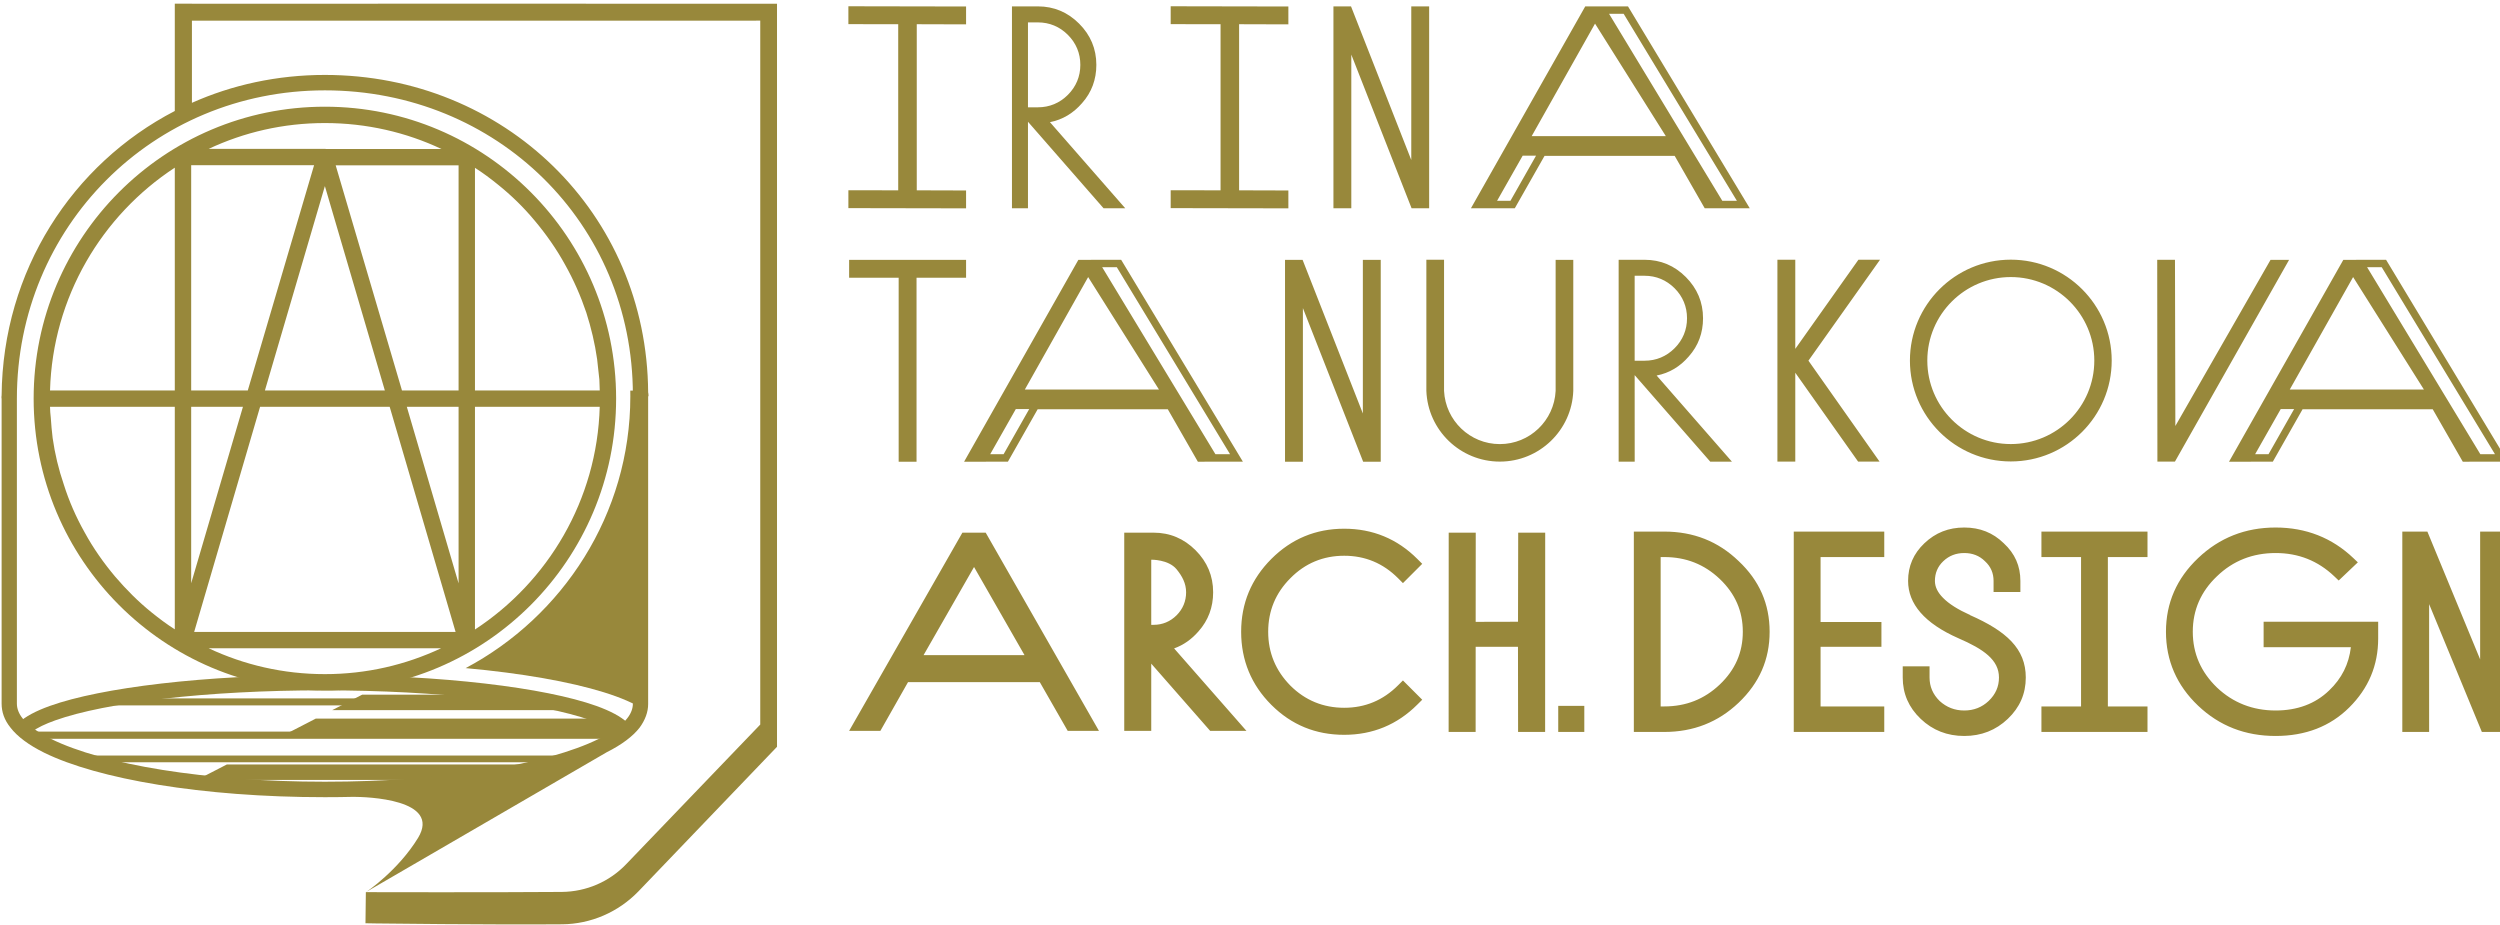
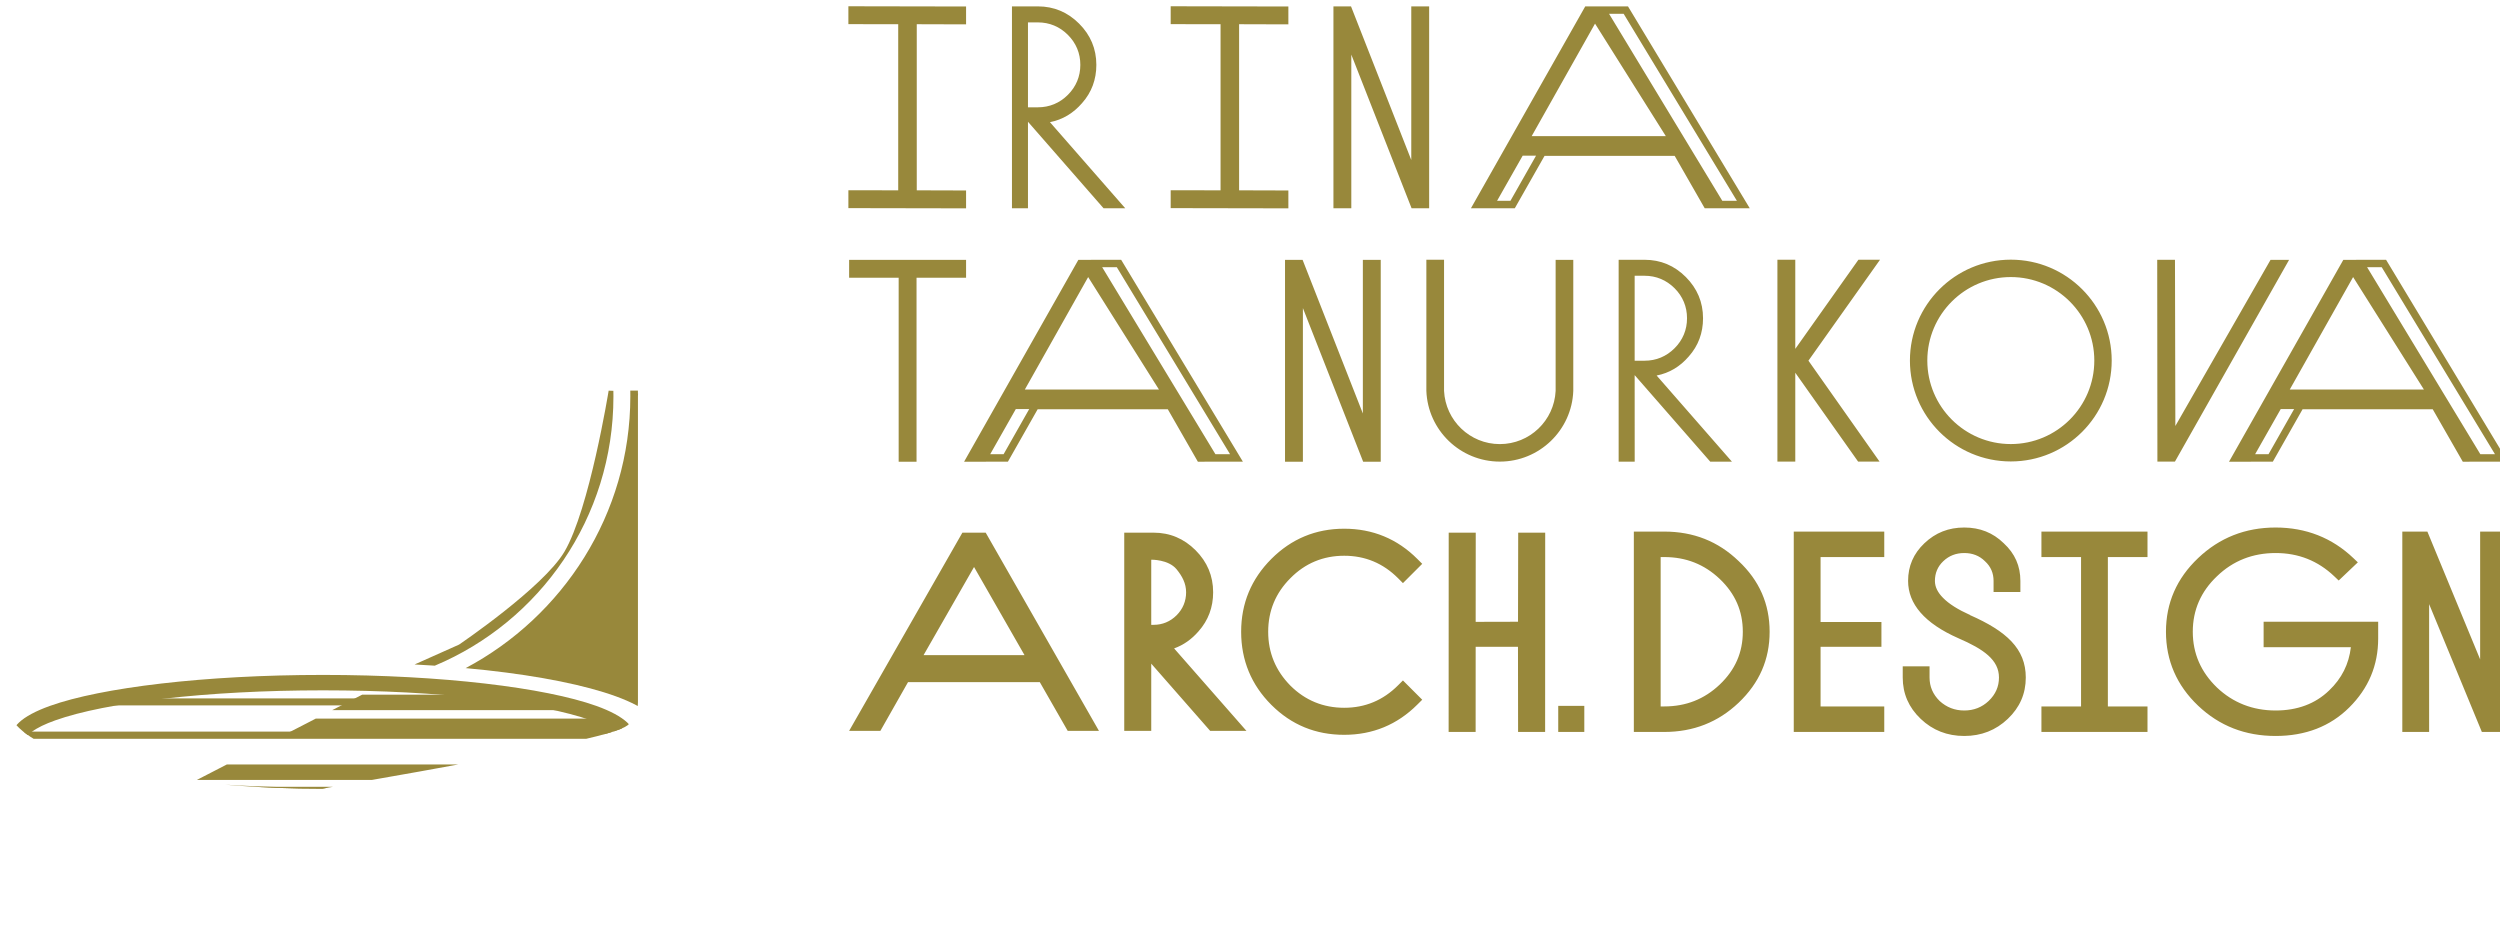
<svg xmlns="http://www.w3.org/2000/svg" width="100%" height="100%" viewBox="0 0 778 288" xml:space="preserve" style="fill-rule:evenodd;clip-rule:evenodd;stroke-linejoin:round;stroke-miterlimit:2;">
  <g transform="matrix(1,0,0,1,-1285,-2882)">
    <g transform="matrix(1,0,0,1,1133.95,2486.13)">
      <g transform="matrix(1.159,0,0,1.159,-75.96,-85.579)">
        <g transform="matrix(0.828,0,0,0.828,-5295.06,-917.216)">
          <path d="M6633.73,1738.49L6633.73,1836.95C6633.72,1837.08 6633.72,1837.22 6633.72,1837.36C6633.72,1839.5 6634.49,1841.61 6636.06,1843.64C6638.08,1846.25 6641.52,1848.78 6646.21,1851.08C6663.24,1859.42 6696.55,1865.2 6736.07,1865.2C6775.59,1865.2 6808.89,1859.42 6825.92,1851.08C6830.61,1848.78 6834.05,1846.25 6836.07,1843.64C6837.64,1841.61 6838.42,1839.5 6838.42,1837.36L6838.42,1837.31L6838.43,1837.31L6838.43,1737.3C6838.5,1735.72 6838.43,1738.91 6838.43,1737.3C6838.43,1680.19 6793.16,1636.02 6736.05,1636.02C6678.93,1636.02 6633.73,1681.37 6633.73,1738.49C6633.73,1740.5 6633.61,1736.51 6633.73,1738.49Z" style="fill:none;" />
          <clipPath id="_clip1">
-             <path d="M6633.73,1738.49L6633.73,1836.95C6633.72,1837.08 6633.72,1837.22 6633.72,1837.36C6633.72,1839.5 6634.49,1841.61 6636.06,1843.64C6638.08,1846.25 6641.52,1848.78 6646.21,1851.08C6663.24,1859.42 6696.55,1865.2 6736.07,1865.2C6775.59,1865.2 6808.89,1859.42 6825.92,1851.08C6830.61,1848.78 6834.05,1846.25 6836.07,1843.64C6837.64,1841.61 6838.42,1839.5 6838.42,1837.36L6838.42,1837.31L6838.43,1837.31L6838.43,1737.3C6838.5,1735.72 6838.43,1738.91 6838.43,1737.3C6838.43,1680.19 6793.16,1636.02 6736.05,1636.02C6678.93,1636.02 6633.73,1681.37 6633.73,1738.49C6633.73,1740.5 6633.61,1736.51 6633.73,1738.49Z" />
+             <path d="M6633.73,1738.49L6633.73,1836.95C6633.72,1837.08 6633.72,1837.22 6633.72,1837.36C6633.72,1839.5 6634.49,1841.61 6636.06,1843.64C6638.08,1846.25 6641.52,1848.78 6646.21,1851.08C6663.24,1859.42 6696.55,1865.2 6736.07,1865.2C6830.61,1848.78 6834.05,1846.25 6836.07,1843.64C6837.64,1841.61 6838.42,1839.5 6838.42,1837.36L6838.42,1837.31L6838.43,1837.31L6838.43,1737.3C6838.5,1735.72 6838.43,1738.91 6838.43,1737.3C6838.43,1680.19 6793.16,1636.02 6736.05,1636.02C6678.93,1636.02 6633.73,1681.37 6633.73,1738.49C6633.73,1740.5 6633.61,1736.51 6633.73,1738.49Z" />
          </clipPath>
          <g clip-path="url(#_clip1)">
            <g transform="matrix(1,0,0,1,-2548.77,-12.383)">
              <path d="M9384.72,1748.49C9384.73,1749.11 9384.73,1749.75 9384.73,1750.38C9384.73,1788.57 9362.84,1821.76 9331.33,1838.48C9367.89,1841.83 9393.53,1849.45 9393.87,1858.34L9395.97,1858.34L9392.67,1748.46L9384.72,1748.49ZM9379.23,1748.56C9379.24,1749.18 9379.25,1749.81 9379.25,1750.43C9379.25,1789.72 9355.39,1823.39 9321.33,1837.69C9319.18,1837.55 9316.98,1837.42 9314.76,1837.3L9329.18,1830.86C9329.18,1830.86 9356.51,1812.36 9363.37,1800.72C9371.46,1786.99 9377.7,1748.51 9377.7,1748.51L9379.23,1748.56Z" style="fill:rgb(152,136,59);" />
            </g>
            <g transform="matrix(2.585,0,0,0.891,1313.95,-88.342)">
-               <ellipse cx="2097.63" cy="2174.45" rx="38.198" ry="20.521" style="fill:none;" />
              <clipPath id="_clip2">
                <ellipse cx="2097.63" cy="2174.45" rx="38.198" ry="20.521" />
              </clipPath>
              <g clip-path="url(#_clip2)">
                <g transform="matrix(0.291,0,0,0.465,-3801.26,-6034.42)">
                  <g transform="matrix(1.14,0,0,1.946,-2814.06,-16731.7)">
                    <rect x="20065.2" y="17578.5" width="271.458" height="6.215" style="fill:rgb(152,136,59);" />
                  </g>
                  <g transform="matrix(1.14,0,0,1.946,-2815.34,-16707.5)">
                    <rect x="20065.2" y="17578.5" width="271.458" height="6.215" style="fill:rgb(152,136,59);" />
                  </g>
                  <g transform="matrix(1.14,0,0,1.946,-2816.61,-16683.3)">
                    <rect x="20065.2" y="17578.5" width="271.458" height="6.215" style="fill:rgb(152,136,59);" />
                  </g>
                  <g transform="matrix(1.14,0,0,1.946,-2817.89,-16659.1)">
                    <rect x="20065.2" y="17578.5" width="271.458" height="6.215" style="fill:rgb(152,136,59);" />
                  </g>
                  <g transform="matrix(1.14,0,0,1.946,-2819.17,-16635)">
                    <rect x="20065.2" y="17578.5" width="271.458" height="6.215" style="fill:rgb(152,136,59);" />
                  </g>
                  <g transform="matrix(1.14,0,0,1.946,-2820.45,-16610.8)">
                    <rect x="20065.2" y="17578.5" width="271.458" height="6.215" style="fill:rgb(152,136,59);" />
                  </g>
                  <g transform="matrix(1.14,0,0,0.884,-2808.58,2082.29)">
                    <rect x="20065.2" y="17578.5" width="271.458" height="6.215" style="fill:rgb(152,136,59);" />
                  </g>
                  <g transform="matrix(1.14,0,0,0.905,-2772.19,1739.12)">
                    <rect x="20065.2" y="17578.5" width="271.458" height="6.215" style="fill:rgb(152,136,59);" />
                  </g>
                  <g transform="matrix(1.14,0,0,0.843,-2746.26,2847.74)">
-                     <rect x="20065.2" y="17578.5" width="271.458" height="6.215" style="fill:rgb(152,136,59);" />
-                   </g>
+                     </g>
                  <g transform="matrix(1.14,0,0,1.946,-2733.53,-16516.9)">
                    <rect x="20065.2" y="17578.5" width="271.458" height="6.215" style="fill:rgb(152,136,59);" />
                  </g>
                  <g transform="matrix(1.14,0,0,1.946,-2826.83,-16489.8)">
                    <rect x="20065.2" y="17578.5" width="271.458" height="6.215" style="fill:rgb(152,136,59);" />
                  </g>
                  <g transform="matrix(1.14,0,0,1.946,-2825.55,-16466.5)">
                    <rect x="20065.2" y="17578.5" width="271.458" height="6.215" style="fill:rgb(152,136,59);" />
                  </g>
                </g>
                <g transform="matrix(-0.311,0,0,-0.529,8402.79,11512.6)">
                  <path d="M20355.9,17596.9L20074.4,17595.4C20074.4,17595.4 20131,17667.9 20168.2,17707.8C20178.4,17718.8 20218.8,17717.5 20218.8,17717.5C20218.8,17717.5 20355.9,17596.9 20355.9,17596.9Z" style="fill:none;" />
                  <clipPath id="_clip3">
                    <path d="M20355.9,17596.9L20074.4,17595.4C20074.4,17595.4 20131,17667.9 20168.2,17707.8C20178.4,17718.8 20218.8,17717.5 20218.8,17717.5C20218.8,17717.5 20355.9,17596.9 20355.9,17596.9Z" />
                  </clipPath>
                  <g clip-path="url(#_clip3)">
                    <g transform="matrix(0.937,0,0,0.88,1283.54,2117.67)">
                      <g transform="matrix(1.14,0,0,1.946,-2816.61,-16683.3)">
                        <rect x="20065.2" y="17578.5" width="271.458" height="6.215" style="fill:rgb(152,136,59);" />
                      </g>
                      <g transform="matrix(1.14,0,0,1.946,-2817.89,-16659.1)">
-                         <rect x="20065.2" y="17578.5" width="271.458" height="6.215" style="fill:rgb(152,136,59);" />
-                       </g>
+                         </g>
                      <g transform="matrix(1.14,0,0,1.946,-2819.17,-16635)">
                        <rect x="20065.2" y="17578.5" width="271.458" height="6.215" style="fill:rgb(152,136,59);" />
                      </g>
                      <g transform="matrix(1.14,0,0,1.946,-2820.45,-16610.8)">
                        <rect x="20065.2" y="17578.5" width="271.458" height="6.215" style="fill:rgb(152,136,59);" />
                      </g>
                      <g transform="matrix(1.14,0,0,1.946,-2821.72,-16586.6)">
                        <rect x="20065.2" y="17578.5" width="271.458" height="6.215" style="fill:rgb(152,136,59);" />
                      </g>
                      <g transform="matrix(1.14,0,0,1.946,-2787.59,-16550.7)">
                        <rect x="20065.2" y="17578.5" width="271.458" height="6.215" style="fill:rgb(152,136,59);" />
                      </g>
                      <g transform="matrix(1.14,0,0,1.946,-2764.87,-16532)">
                        <rect x="20065.2" y="17578.5" width="271.458" height="6.215" style="fill:rgb(152,136,59);" />
                      </g>
                      <g transform="matrix(1.14,0,0,1.946,-2748.05,-16514.1)">
                        <rect x="20065.2" y="17578.5" width="271.458" height="6.215" style="fill:rgb(152,136,59);" />
                      </g>
                      <g transform="matrix(1.14,0,0,1.946,-2826.83,-16489.8)">
                        <rect x="20065.2" y="17578.5" width="271.458" height="6.215" style="fill:rgb(152,136,59);" />
                      </g>
                      <g transform="matrix(1.14,0,0,1.946,-2825.55,-16466.5)">
-                         <rect x="20065.2" y="17578.5" width="271.458" height="6.215" style="fill:rgb(152,136,59);" />
-                       </g>
+                         </g>
                    </g>
                  </g>
                </g>
              </g>
            </g>
            <g transform="matrix(2.585,0,0,0.891,1313.95,-88.342)">
              <path d="M2097.63,2151.12C2082.73,2151.12 2069.8,2155.73 2063.38,2162.38C2061.58,2164.24 2060.26,2166.32 2059.49,2168.43C2058.79,2170.36 2058.47,2172.42 2058.47,2174.45C2058.47,2176.48 2058.79,2178.54 2059.49,2180.47C2060.26,2182.58 2061.58,2184.66 2063.38,2186.52C2069.8,2193.17 2082.73,2197.78 2097.63,2197.78C2112.53,2197.78 2125.47,2193.17 2131.89,2186.52C2133.69,2184.66 2135,2182.58 2135.78,2180.47C2136.48,2178.54 2136.8,2176.48 2136.8,2174.45C2136.8,2172.42 2136.48,2170.36 2135.78,2168.43C2135,2166.32 2133.69,2164.24 2131.89,2162.38C2125.47,2155.73 2112.53,2151.12 2097.63,2151.12ZM2097.63,2156.73C2112.25,2156.73 2124.94,2161.14 2131.24,2167.66C2132.49,2168.96 2133.47,2170.32 2134.14,2171.76C2134.56,2172.68 2134.87,2173.47 2134.87,2174.45C2134.87,2175.43 2134.56,2176.22 2134.14,2177.13C2133.47,2178.58 2132.49,2179.94 2131.24,2181.24C2124.94,2187.76 2112.25,2192.16 2097.63,2192.16C2083.02,2192.16 2070.33,2187.76 2064.03,2181.24C2062.78,2179.94 2061.79,2178.58 2061.13,2177.13C2060.71,2176.22 2060.4,2175.43 2060.4,2174.45C2060.4,2173.47 2060.71,2172.68 2061.13,2171.76C2061.79,2170.32 2062.78,2168.96 2064.03,2167.66C2070.33,2161.14 2083.02,2156.73 2097.63,2156.73Z" style="fill:rgb(152,136,59);" />
            </g>
          </g>
        </g>
        <g transform="matrix(1,0,0,1,-23576.2,-2557.16)">
-           <path d="M23819,3002.36L23819,2978.11L23819,2978.11L23819,2973.55L23823.6,2973.55L23823.6,2973.56L23901.1,2973.55L23980.7,2973.56L23980.7,3173.08L23943.5,3211.89C23938.1,3217.48 23930.7,3220.68 23923,3220.74C23904,3220.9 23873,3220.51 23873,3220.51L23870.2,3220.46L23870.3,3212.11L23870.3,3212.11C23870.6,3211.97 23879,3206.22 23884.3,3197.57C23890.7,3187.09 23870.4,3186.53 23867,3186.52C23864.5,3186.58 23861.9,3186.61 23859.3,3186.61C23826.2,3186.61 23798.3,3181.7 23784,3174.7C23779.8,3172.63 23776.7,3170.31 23774.9,3167.95C23773.2,3165.86 23772.5,3163.68 23772.5,3161.48C23772.5,3161.35 23772.5,3161.22 23772.5,3161.09L23772.5,3080.17C23772.5,3080.02 23772.5,3079.85 23772.5,3079.67C23772.4,3079.23 23772.5,3078.79 23772.5,3078.73L23772.5,3078.72C23772.8,3045.23 23791.5,3016.62 23819,3002.36ZM23934.9,3174.58L23935,3174.53L23870.3,3212.11C23870.8,3212.11 23904.1,3212.2 23922.9,3212.05C23929.5,3211.99 23935.7,3209.31 23940.2,3204.6C23940.2,3204.6 23976.2,3167.11 23976.2,3167.11C23976.2,3153.77 23976.2,2998.74 23976.2,2978.1C23976.2,2978.1 23901.1,2978.11 23901.1,2978.11L23823.6,2978.11L23823.6,3000.17C23834.4,2995.35 23846.5,2992.68 23859.3,2992.68C23907.5,2992.68 23945.8,3029.8 23946.1,3077.91L23946.1,3077.92C23946.1,3077.96 23946.2,3078.32 23946.2,3078.68C23946.2,3078.81 23946.2,3078.95 23946.1,3079.06L23946.1,3161.44C23946.1,3161.49 23946.1,3161.55 23946.1,3161.6C23946.1,3163.76 23945.3,3165.9 23943.8,3167.95C23942,3170.26 23939,3172.54 23934.9,3174.58ZM23942,3078.62L23942,3161.44L23942,3161.46L23942,3161.45L23942,3161.46L23942,3161.48L23942,3161.48C23942,3162.82 23941.5,3164.14 23940.5,3165.41C23939,3167.38 23936.3,3169.25 23932.8,3170.98C23918.9,3177.81 23891.6,3182.46 23859.3,3182.46C23827,3182.46 23799.7,3177.81 23785.8,3170.98C23782.3,3169.25 23779.7,3167.38 23778.1,3165.41C23777.1,3164.14 23776.6,3162.82 23776.6,3161.48L23776.6,3161.14L23776.6,3079.6C23776.6,3033.46 23813.1,2996.82 23859.3,2996.82C23905.4,2996.82 23942,3032.48 23942,3078.62ZM23859.3,3001.21C23816.1,3001.21 23781.1,3036.33 23781.1,3079.58C23781.1,3122.84 23816.1,3157.96 23859.3,3157.96C23902.5,3157.96 23937.5,3122.84 23937.5,3079.58C23937.5,3036.33 23902.5,3001.21 23859.3,3001.21ZM23890.5,3146.63C23881,3151.08 23870.5,3153.57 23859.3,3153.57C23848.1,3153.57 23837.6,3151.08 23828.1,3146.63L23890.5,3146.63ZM23824.2,3142.24L23894.4,3142.24L23876.7,3081.79L23841.9,3081.79L23824.2,3142.24ZM23933.1,3081.79C23932.4,3106.82 23919.2,3128.76 23899.6,3141.59L23899.6,3081.79L23933.1,3081.79ZM23785.5,3081.85L23785.5,3081.79L23819,3081.79L23819,3141.59L23819,3141.54C23816.8,3140.14 23814.8,3138.63 23812.8,3137.02C23809.2,3134.12 23806,3130.9 23803,3127.4C23799.9,3123.72 23797.1,3119.74 23794.8,3115.52C23792.5,3111.43 23790.6,3107.11 23789.2,3102.66C23787.8,3098.58 23786.8,3094.39 23786.2,3090.15C23786,3088.34 23785.8,3086.51 23785.7,3084.68C23785.6,3083.74 23785.5,3082.79 23785.5,3081.85ZM23895.2,3081.79L23881.3,3081.79L23895.2,3129.2L23895.2,3081.79ZM23823.4,3129.17L23837.3,3081.79L23823.4,3081.79L23823.4,3129.17ZM23843.2,3077.4L23875.4,3077.4L23859.3,3022.53L23843.2,3077.4ZM23819,3017.58L23819,3077.4L23785.5,3077.4C23786.2,3052.36 23799.4,3030.41 23819,3017.58ZM23823.4,3077.4L23823.4,3016.92L23856.4,3016.92L23838.6,3077.4L23823.4,3077.4ZM23895.2,3077.4L23880,3077.4L23862.2,3016.95L23895.2,3016.95L23895.2,3077.4ZM23899.6,3017.58L23899.6,3017.62C23901.8,3019.03 23903.8,3020.53 23905.8,3022.15C23909.4,3025.04 23912.7,3028.27 23915.6,3031.76C23918.7,3035.45 23921.5,3039.43 23923.8,3043.64C23926.1,3047.74 23928,3052.05 23929.5,3056.51C23930.8,3060.58 23931.8,3064.77 23932.4,3069.01C23932.6,3070.83 23932.8,3072.65 23933,3074.48C23933,3075.43 23933.1,3076.37 23933.1,3077.32L23933.1,3077.4L23899.6,3077.4L23899.6,3017.58ZM23890.6,3012.56C23881.1,3008.09 23870.5,3005.6 23859.3,3005.6C23848.1,3005.6 23837.6,3008.08 23828.1,3012.53L23859.3,3012.53C23859.4,3012.53 23859.5,3012.54 23859.6,3012.56L23890.6,3012.56Z" style="fill:rgb(152,136,59);" />
-         </g>
+           </g>
      </g>
      <g transform="matrix(1.159,0,0,1.159,-6410.84,-2291.43)">
        <path d="M6292.91,2492.41C6292.38,2496.95 6290.46,2500.81 6287.07,2504.03L6287.07,2504.03C6283.35,2507.63 6278.51,2509.41 6272.7,2509.41C6266.56,2509.41 6261.26,2507.33 6256.95,2503.24C6252.65,2499.08 6250.46,2494.11 6250.46,2488.27C6250.46,2482.43 6252.64,2477.47 6256.95,2473.37L6256.95,2473.37C6261.26,2469.2 6266.56,2467.13 6272.7,2467.13C6278.84,2467.13 6284.06,2469.21 6288.44,2473.37L6289.64,2474.51L6294.78,2469.63L6293.58,2468.49C6287.86,2463.04 6280.84,2460.28 6272.7,2460.28C6264.55,2460.28 6257.61,2463.04 6251.89,2468.49C6246.16,2473.93 6243.26,2480.52 6243.26,2488.27C6243.26,2496.01 6246.16,2502.68 6251.89,2508.12C6257.61,2513.56 6264.55,2516.25 6272.7,2516.25C6280.72,2516.25 6287.36,2513.68 6292.47,2508.6C6297.65,2503.45 6300.24,2497.3 6300.24,2490.07C6300.24,2490.07 6300.24,2485.57 6300.24,2485.57L6269.48,2485.57L6269.48,2492.41L6292.91,2492.41L6292.91,2492.41ZM6190.65,2483.8L6190.66,2483.77C6187.44,2482.32 6184.99,2480.8 6183.38,2479.14C6181.97,2477.72 6181.22,2476.22 6181.22,2474.61C6181.22,2472.54 6181.96,2470.75 6183.46,2469.33C6185.02,2467.84 6186.9,2467.13 6189.1,2467.13C6191.27,2467.13 6193.14,2467.83 6194.63,2469.3L6194.66,2469.33C6196.24,2470.77 6196.97,2472.55 6196.97,2474.61C6196.97,2474.61 6196.97,2477.6 6196.97,2477.6L6204.17,2477.6L6204.17,2474.61C6204.17,2470.62 6202.71,2467.27 6199.7,2464.5C6196.81,2461.67 6193.29,2460.28 6189.1,2460.28C6184.9,2460.28 6181.39,2461.66 6178.39,2464.51C6175.48,2467.28 6174.02,2470.62 6174.02,2474.61C6174.02,2480.78 6178.4,2485.99 6187.55,2490.02L6187.55,2490.02C6194.3,2492.94 6198.42,2495.82 6198.42,2500.55C6198.42,2502.99 6197.51,2505.07 6195.65,2506.85C6193.85,2508.55 6191.66,2509.41 6189.1,2509.41C6186.53,2509.41 6184.35,2508.55 6182.48,2506.85C6180.68,2505.07 6179.78,2502.99 6179.78,2500.55L6179.78,2497.56L6172.58,2497.56L6172.58,2500.55C6172.58,2504.9 6174.19,2508.6 6177.41,2511.66C6180.62,2514.72 6184.52,2516.25 6189.1,2516.25C6193.67,2516.25 6197.57,2514.72 6200.79,2511.66C6204.01,2508.6 6205.62,2504.9 6205.62,2500.55C6205.62,2492.81 6200.41,2488.1 6190.65,2483.8ZM6042.24,2471.35L6043.56,2470.03L6042.24,2468.71C6036.86,2463.33 6030.27,2460.6 6022.61,2460.6C6014.95,2460.6 6008.44,2463.33 6003.05,2468.71C5997.67,2474.1 5994.94,2480.62 5994.94,2488.27C5994.94,2495.93 5997.67,2502.52 6003.05,2507.9C6008.44,2513.28 6014.95,2515.94 6022.61,2515.94C6030.27,2515.94 6036.86,2513.21 6042.24,2507.83L6043.56,2506.52L6038.38,2501.34L6037.07,2502.65C6033.05,2506.67 6028.25,2508.68 6022.61,2508.68C6016.98,2508.68 6012.12,2506.68 6008.16,2502.73C6004.21,2498.71 6002.2,2493.91 6002.2,2488.27C6002.2,2482.64 6004.21,2477.84 6008.16,2473.89L6008.16,2473.89C6012.12,2469.87 6016.98,2467.86 6022.61,2467.86C6028.25,2467.86 6033.05,2469.87 6037.07,2473.89L6038.38,2475.21L6042.24,2471.35ZM6313.92,2480.85L6328.08,2515.17L6334.82,2515.17L6334.82,2461.37L6327.62,2461.37L6327.62,2495.69C6327.62,2495.69 6313.45,2461.37 6313.45,2461.37L6306.72,2461.37L6306.72,2515.17L6313.92,2515.17L6313.92,2480.85ZM6167.62,2461.37L6143.32,2461.37L6143.32,2515.17L6167.62,2515.17L6167.62,2508.32L6150.52,2508.32C6150.52,2508.32 6150.52,2492.3 6150.52,2492.3C6150.52,2492.3 6166.86,2492.3 6166.86,2492.3L6166.86,2485.64L6150.52,2485.64C6150.52,2485.64 6150.52,2468.21 6150.52,2468.21C6150.52,2468.21 6167.62,2468.21 6167.62,2468.21L6167.62,2461.37ZM6220.46,2468.21L6220.46,2508.32C6220.46,2508.32 6209.82,2508.32 6209.82,2508.32L6209.82,2515.17L6238.3,2515.17L6238.3,2508.32L6227.66,2508.32C6227.66,2508.32 6227.66,2468.21 6227.66,2468.21C6227.66,2468.21 6238.3,2468.21 6238.3,2468.21L6238.3,2461.37L6209.82,2461.37L6209.82,2468.21L6220.46,2468.21ZM6108.54,2515.17C6116.38,2515.17 6123.01,2512.55 6128.51,2507.33C6134.09,2502.02 6136.84,2495.72 6136.84,2488.27C6136.84,2480.81 6134.09,2474.51 6128.51,2469.28C6123.01,2463.98 6116.38,2461.37 6108.54,2461.37L6100.38,2461.37L6100.38,2515.17L6108.54,2515.17ZM6087.08,2508.17L6080.08,2508.17L6080.08,2515.17L6087.08,2515.17L6087.08,2508.17ZM6076.56,2515.16L6076.58,2461.66L6069.33,2461.66L6069.28,2485.58C6069.28,2485.58 6057.91,2485.61 6057.91,2485.61C6057.91,2485.61 6057.93,2461.66 6057.93,2461.66L6050.67,2461.66L6050.65,2515.16L6057.9,2515.16L6057.91,2492.31C6057.91,2492.31 6069.27,2492.31 6069.27,2492.31C6069.27,2492.31 6069.3,2515.16 6069.3,2515.16L6076.56,2515.16ZM5976.94,2492.74C5979.48,2491.83 5981.65,2490.28 5983.49,2488.16C5986.13,2485.19 5987.42,2481.67 5987.42,2477.67C5987.42,2473.26 5985.82,2469.5 5982.7,2466.38C5979.58,2463.26 5975.82,2461.66 5971.42,2461.66C5971.42,2461.66 5963.55,2461.66 5963.55,2461.66L5963.55,2514.88L5970.8,2514.88L5970.8,2496.83C5970.8,2496.83 5986.62,2514.88 5986.62,2514.88L5996.36,2514.88L5976.94,2492.74L5976.94,2492.74ZM5905.49,2501.8L5940.88,2501.8C5940.88,2501.8 5948.37,2514.88 5948.37,2514.88L5956.76,2514.88L5926.35,2461.66L5920.09,2461.66L5889.68,2514.88L5898.07,2514.88L5905.49,2501.8ZM6108.54,2468.21C6114.37,2468.21 6119.3,2470.15 6123.45,2474.09C6127.6,2478.04 6129.64,2482.72 6129.64,2488.27C6129.64,2493.82 6127.6,2498.49 6123.45,2502.44C6119.3,2506.38 6114.37,2508.32 6108.54,2508.32L6107.58,2508.32C6107.58,2508.32 6107.58,2468.21 6107.58,2468.21C6107.58,2468.21 6108.54,2468.21 6108.54,2468.21ZM5936.77,2494.54L5909.67,2494.54C5909.67,2494.54 5923.22,2470.88 5923.22,2470.88L5936.77,2494.54ZM5970.8,2468.92C5970.8,2468.92 5975.4,2468.82 5977.6,2471.49C5979.11,2473.33 5980.16,2475.28 5980.16,2477.67C5980.16,2480.06 5979.29,2482.16 5977.6,2483.85C5975.9,2485.54 5973.81,2486.41 5971.42,2486.41C5971.42,2486.41 5970.8,2486.41 5970.8,2486.41C5970.8,2486.41 5970.8,2468.92 5970.8,2468.92ZM6011.52,2401.36L6027.7,2442.61L6032.42,2442.61L6032.42,2388.41L6027.62,2388.41L6027.62,2429.66C6027.62,2429.66 6011.44,2388.41 6011.44,2388.41L6006.72,2388.41L6006.72,2442.61L6011.52,2442.61L6011.52,2401.36ZM5902.98,2393.21L5902.98,2442.61L5907.78,2442.61L5907.78,2393.21C5907.78,2393.21 5921.08,2393.21 5921.08,2393.21L5921.08,2388.41L5889.68,2388.41L5889.68,2393.21L5902.98,2393.21ZM5962.72,2388.39L5951.23,2388.41L5920.55,2442.61L5926.41,2442.61L5926.43,2442.59L5932.32,2442.59L5940.3,2428.53L5975.25,2428.53L5983.32,2442.61L5995.4,2442.59L5962.72,2388.39ZM6335.04,2442.59L6302.36,2388.39L6290.88,2388.41L6260.19,2442.61L6266.06,2442.61L6266.07,2442.59L6271.96,2442.59L6279.94,2428.53L6314.89,2428.53L6322.96,2442.61L6335.04,2442.59ZM6100.61,2442.59L6096.3,2442.59L6096.3,2388.39C6096.3,2388.39 6103.26,2388.39 6103.26,2388.39C6107.58,2388.39 6111.27,2389.95 6114.33,2393.01C6117.39,2396.08 6118.96,2399.77 6118.96,2404.09C6118.96,2408.01 6117.7,2411.47 6115.11,2414.37C6112.8,2417.05 6109.95,2418.79 6106.5,2419.47L6106.5,2419.47L6126.71,2442.59L6120.89,2442.59L6100.6,2419.36L6100.61,2442.59ZM6044.67,2423.59L6044.67,2388.38L6049.42,2388.38L6049.42,2423.59C6049.81,2431.54 6056.35,2437.88 6064.4,2437.88C6072.44,2437.88 6078.98,2431.56 6079.38,2423.62L6079.38,2388.41L6084.12,2388.41L6084.12,2423.62C6083.72,2434.15 6075.03,2442.58 6064.4,2442.58C6053.76,2442.58 6045.06,2434.14 6044.67,2423.59ZM6245.78,2433.02L6245.68,2388.39L6240.91,2388.4L6240.96,2442.58L6245.67,2442.58L6276.32,2388.41L6271.34,2388.41L6245.78,2433.02ZM6160.6,2442.58L6166.36,2442.58L6147.26,2415.48C6147.26,2415.48 6166.48,2388.38 6166.48,2388.38L6160.68,2388.38L6143.73,2412.31C6143.73,2412.31 6143.73,2388.38 6143.73,2388.38L6138.93,2388.38L6138.93,2442.58L6143.73,2442.58L6143.73,2418.72C6143.73,2418.72 6160.6,2442.58 6160.6,2442.58ZM6201.6,2388.36C6186.65,2388.36 6174.51,2400.5 6174.51,2415.45C6174.51,2430.4 6186.65,2442.54 6201.6,2442.54C6216.55,2442.54 6228.69,2430.4 6228.69,2415.45C6228.69,2400.5 6216.55,2388.36 6201.6,2388.36ZM6301.2,2390.39L6297.27,2390.39L6327.67,2440.59L6331.6,2440.59L6301.2,2390.39ZM5938.03,2428.48L5934.43,2428.48L5927.56,2440.59L5931.16,2440.59L5938.03,2428.48ZM5957.63,2390.39L5988.03,2440.59L5991.96,2440.59L5961.56,2390.39L5957.63,2390.39ZM6277.67,2428.48L6274.07,2428.48L6267.2,2440.59L6270.8,2440.59L6277.67,2428.48ZM6201.6,2393.03C6213.97,2393.03 6224.02,2403.08 6224.02,2415.45C6224.02,2427.83 6213.97,2437.87 6201.6,2437.87C6189.23,2437.87 6179.18,2427.83 6179.18,2415.45C6179.18,2403.08 6189.23,2393.03 6201.6,2393.03ZM6293.51,2393.03L6312.52,2423.23L6276.5,2423.23L6293.51,2393.03ZM5953.86,2393.03L5972.87,2423.23L5936.86,2423.23L5953.86,2393.03ZM6103.26,2392.68C6106.38,2392.68 6109.11,2393.83 6111.32,2396.03C6113.52,2398.23 6114.66,2400.97 6114.66,2404.09C6114.66,2407.2 6113.52,2409.94 6111.32,2412.14C6109.11,2414.35 6106.38,2415.49 6103.26,2415.49L6100.6,2415.49L6100.6,2392.68L6103.26,2392.68ZM5989.41,2325.14L5989.41,2369.74C5989.41,2369.74 5976.02,2369.72 5976.02,2369.72L5976.02,2374.52L6007.62,2374.58L6007.62,2369.78L5994.39,2369.74C5994.39,2369.74 5994.39,2325.14 5994.39,2325.14C5994.39,2325.14 6007.62,2325.18 6007.62,2325.18L6007.62,2320.38L5976.02,2320.32L5976.02,2325.12L5989.41,2325.14ZM5902.86,2325.14L5902.86,2369.74C5902.86,2369.74 5889.48,2369.72 5889.48,2369.72L5889.48,2374.52L5921.08,2374.58L5921.08,2369.78L5907.84,2369.74C5907.84,2369.74 5907.84,2325.14 5907.84,2325.14C5907.84,2325.14 5921.08,2325.18 5921.08,2325.18L5921.08,2320.38L5889.48,2320.32L5889.48,2325.12L5902.86,2325.14ZM6098.81,2320.35L6087.33,2320.36L6056.64,2374.56L6062.51,2374.56L6062.52,2374.55L6068.42,2374.55L6076.4,2360.49L6111.35,2360.49L6119.41,2374.56L6131.5,2374.55L6098.81,2320.35ZM5937.7,2374.55L5933.4,2374.55L5933.4,2320.35C5933.4,2320.35 5940.36,2320.35 5940.36,2320.35C5944.68,2320.35 5948.37,2321.92 5951.43,2324.98C5954.49,2328.04 5956.06,2331.73 5956.06,2336.05C5956.06,2339.98 5954.8,2343.43 5952.21,2346.34C5949.89,2349.01 5947.05,2350.76 5943.6,2351.44L5943.6,2351.44L5963.81,2374.55L5957.99,2374.55L5937.7,2351.33L5937.7,2374.55ZM6024.52,2333.3L6040.7,2374.55L6045.42,2374.55L6045.42,2320.35L6040.62,2320.35L6040.62,2361.6C6040.62,2361.6 6024.44,2320.35 6024.44,2320.35L6019.72,2320.35L6019.72,2374.55L6024.52,2374.55L6024.52,2333.3ZM6093.73,2322.35L6124.13,2372.55L6128.05,2372.55L6097.65,2322.35L6093.73,2322.35ZM6074.12,2360.44L6070.53,2360.44L6063.66,2372.55L6067.25,2372.55L6074.12,2360.44ZM6089.96,2324.98L6108.97,2355.19L6072.95,2355.19L6089.96,2324.98ZM5940.36,2324.65C5943.47,2324.65 5946.21,2325.79 5948.41,2327.99C5950.62,2330.2 5951.76,2332.93 5951.76,2336.05C5951.76,2339.17 5950.62,2341.9 5948.41,2344.11C5946.21,2346.31 5943.47,2347.45 5940.36,2347.45L5937.7,2347.45L5937.7,2324.65L5940.36,2324.65Z" style="fill:rgb(152,136,59);" />
      </g>
    </g>
  </g>
</svg>